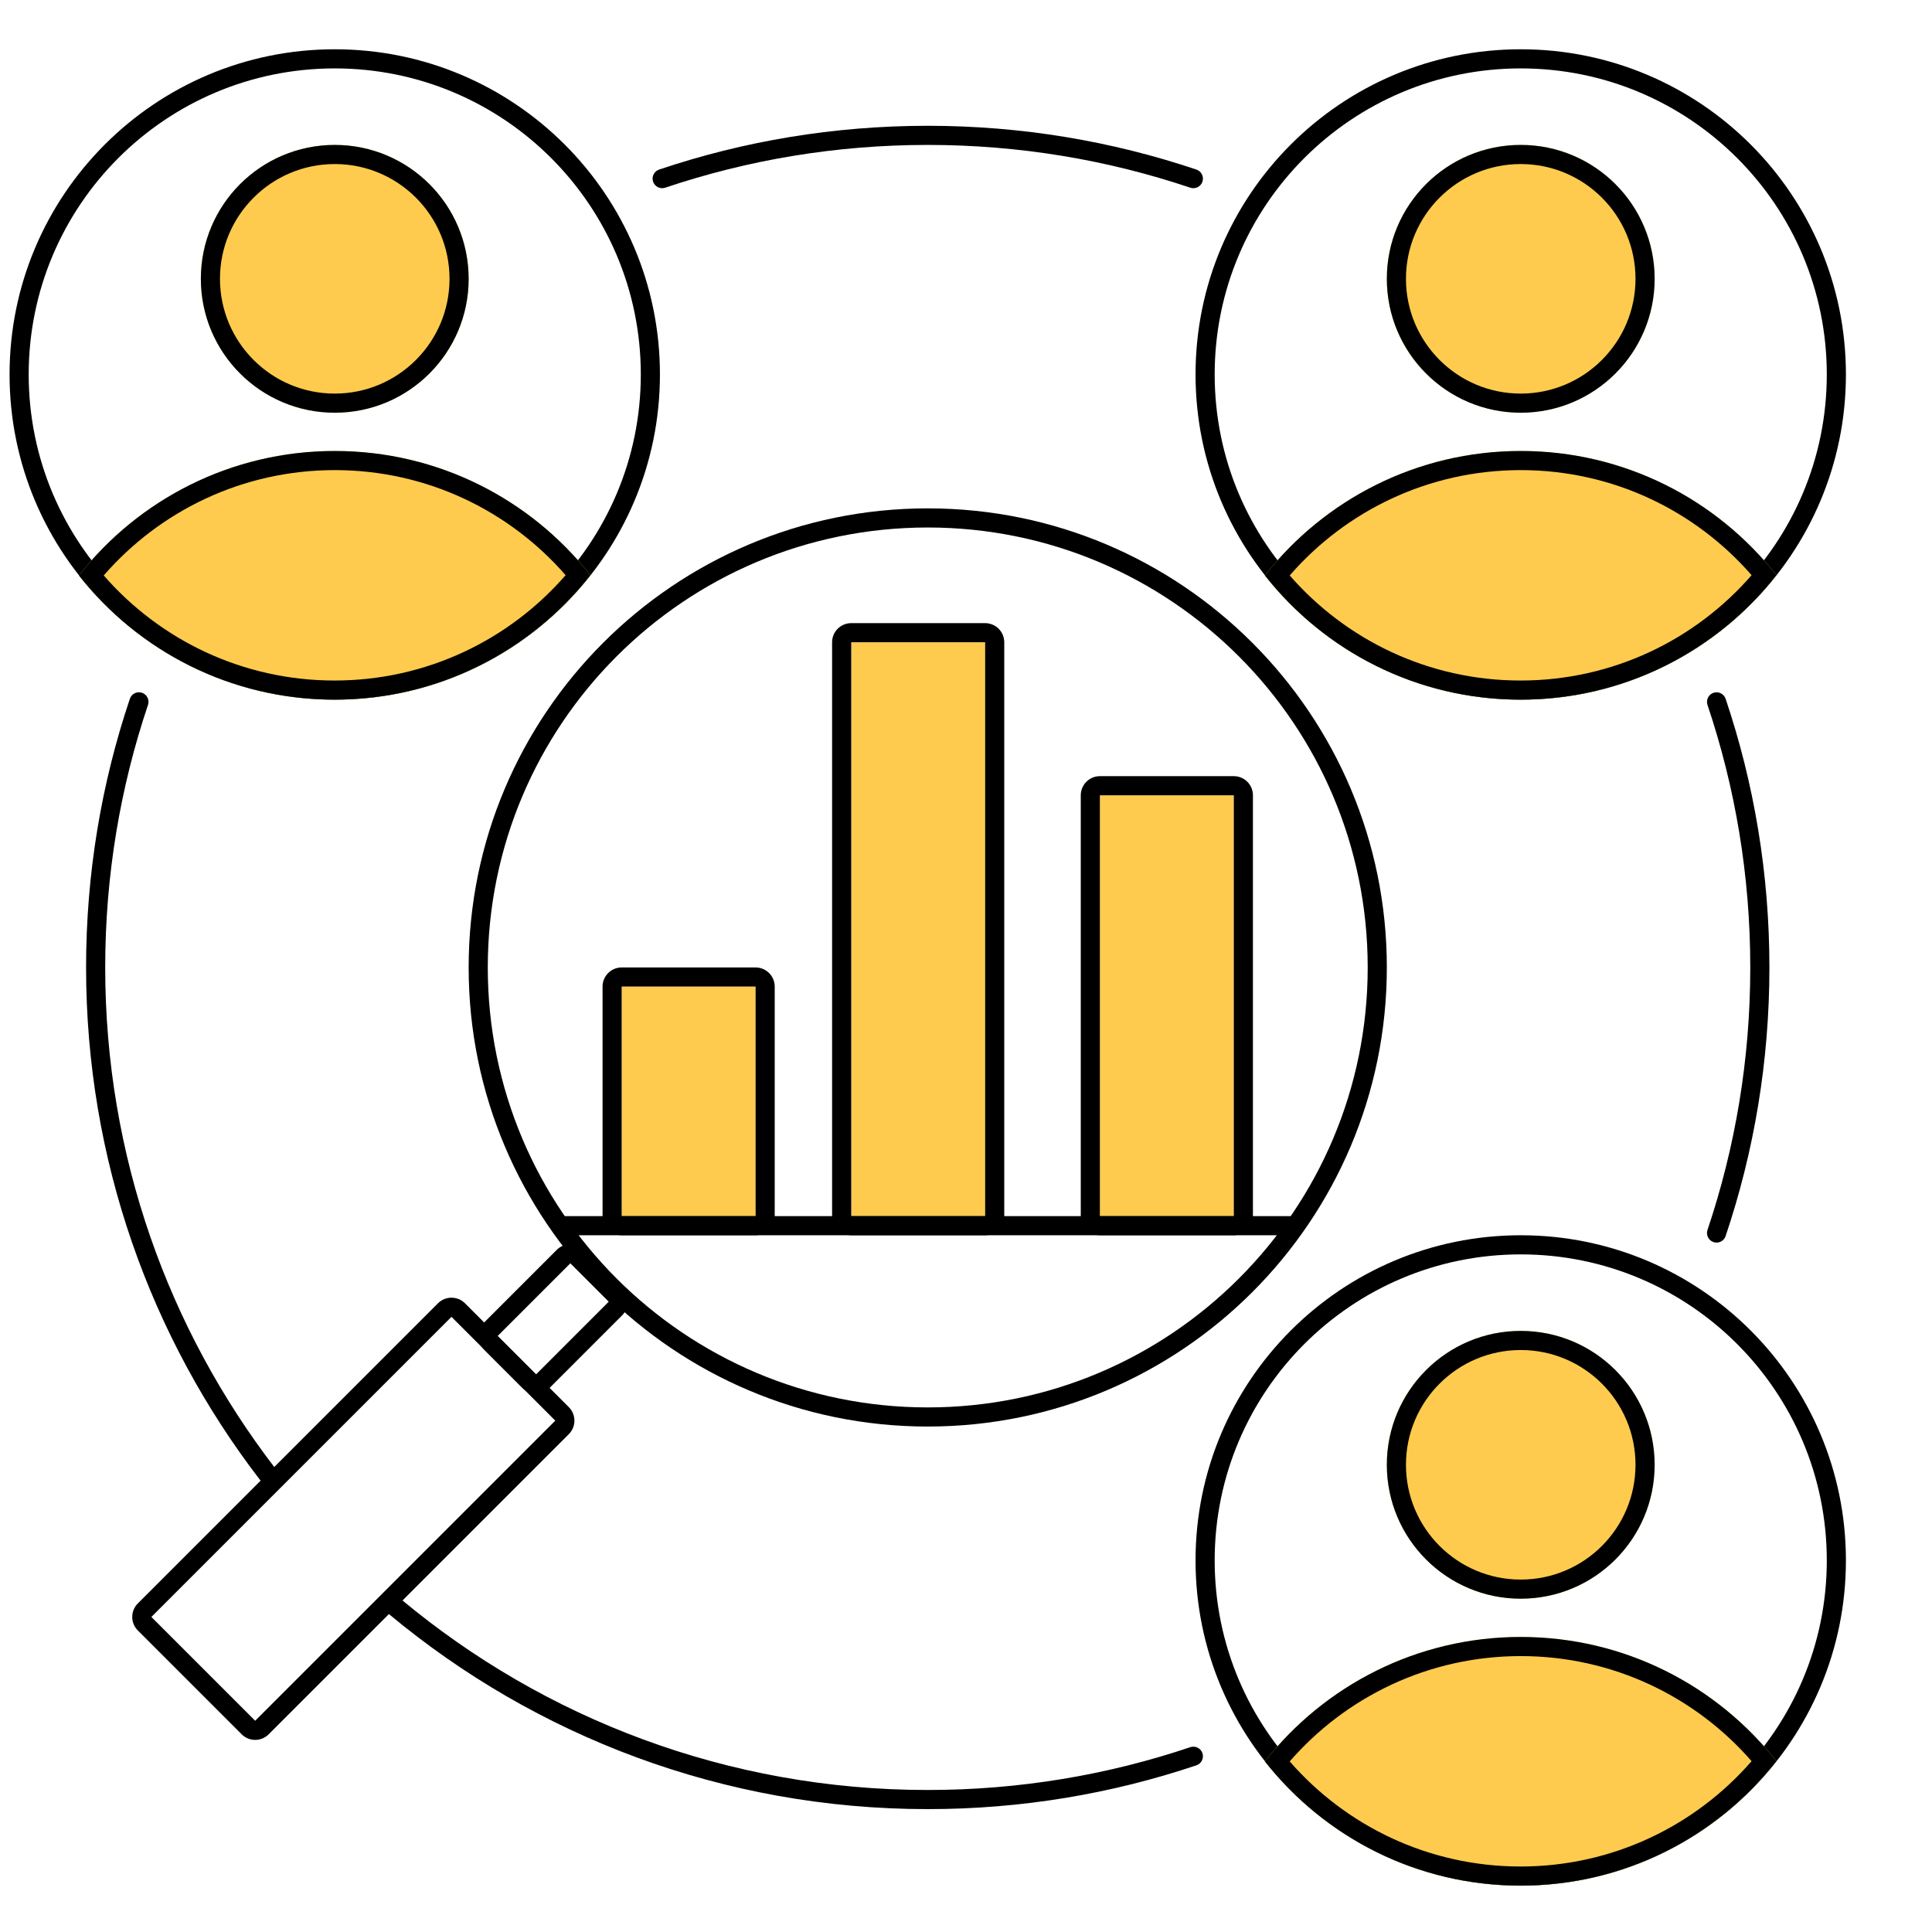
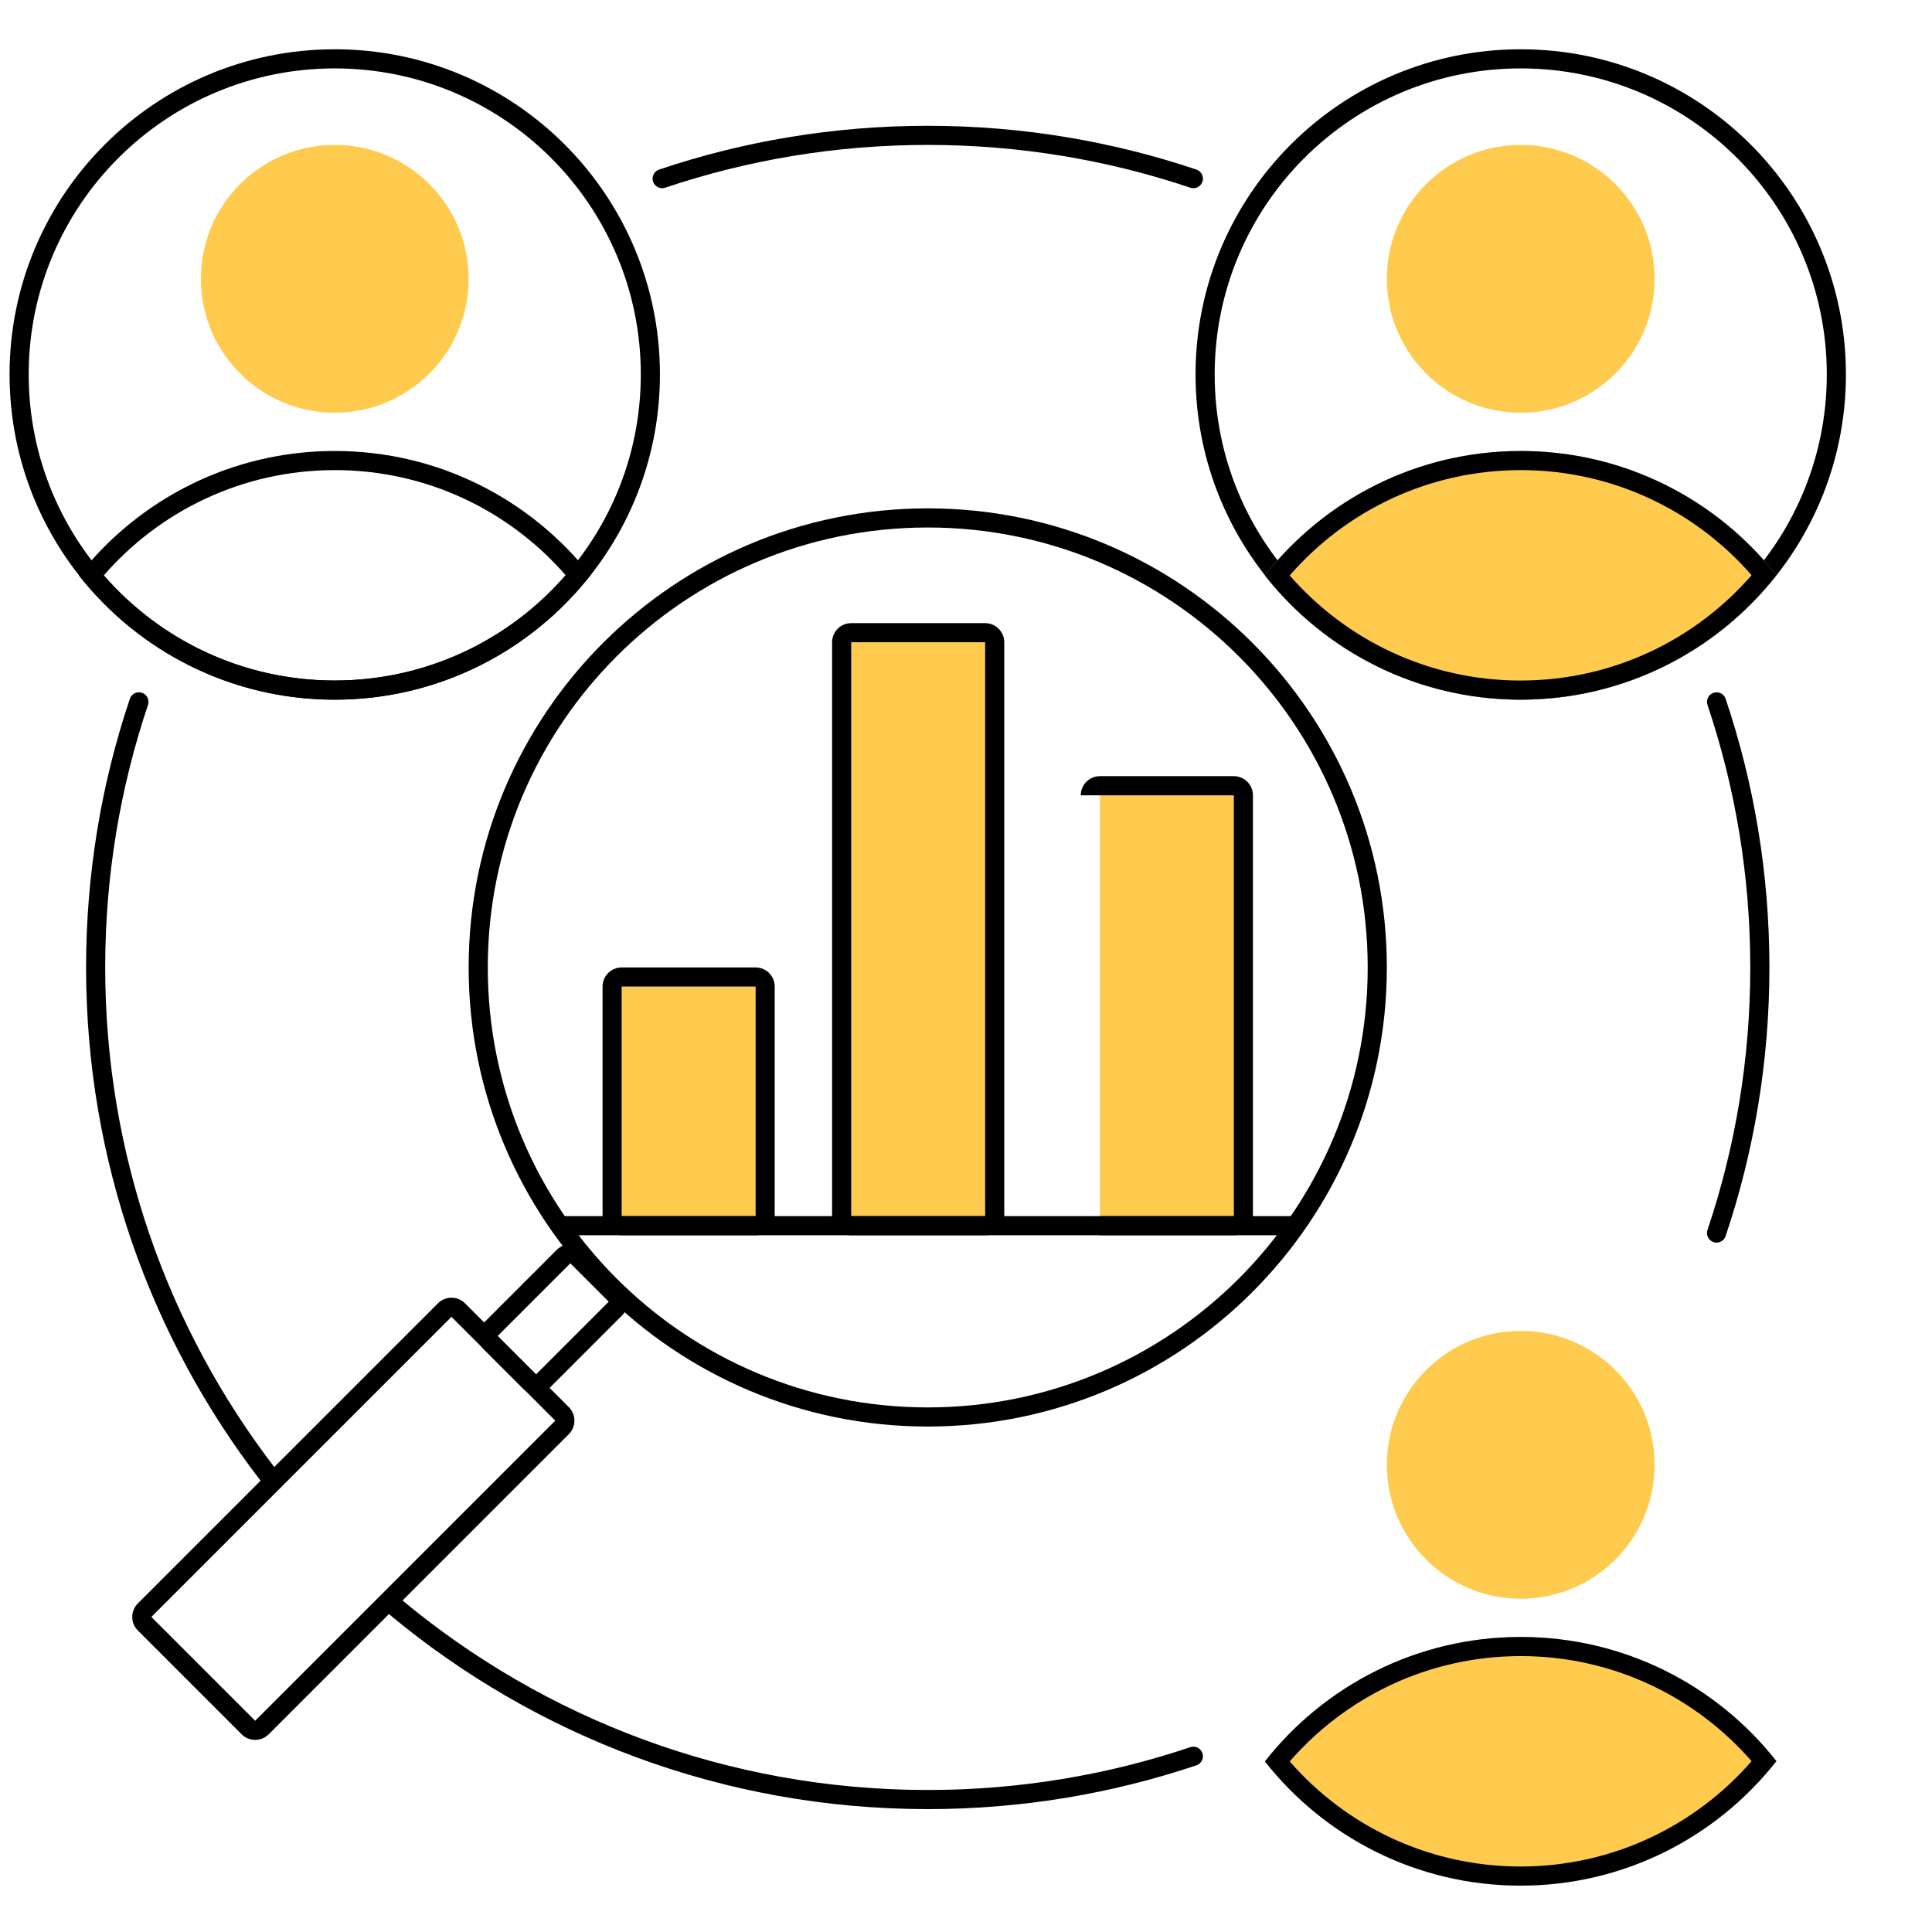
<svg xmlns="http://www.w3.org/2000/svg" width="101" height="101" viewBox="0 0 101 101" fill="none">
  <g clip-path="url(#clip0_1_685)">
    <path fill-rule="evenodd" clip-rule="evenodd" d="M17.5 35.576C26.337 35.576 33.5 28.412 33.5 19.576C33.5 10.739 26.337 3.576 17.5 3.576C8.663 3.576 1.5 10.739 1.5 19.576C1.5 28.412 8.663 35.576 17.5 35.576ZM17.5 36.576C26.889 36.576 34.5 28.965 34.5 19.576C34.5 10.187 26.889 2.576 17.5 2.576C8.111 2.576 0.5 10.187 0.5 19.576C0.5 28.965 8.111 36.576 17.5 36.576Z" fill="black" />
    <path d="M24.5 14.576C24.5 18.442 21.366 21.576 17.5 21.576C13.634 21.576 10.5 18.442 10.5 14.576C10.5 10.71 13.634 7.576 17.5 7.576C21.366 7.576 24.5 10.71 24.5 14.576Z" fill="#FFCB4E" />
-     <path fill-rule="evenodd" clip-rule="evenodd" d="M17.5 20.576C20.814 20.576 23.5 17.889 23.5 14.576C23.5 11.262 20.814 8.576 17.5 8.576C14.186 8.576 11.5 11.262 11.5 14.576C11.5 17.889 14.186 20.576 17.5 20.576ZM17.5 21.576C21.366 21.576 24.5 18.442 24.5 14.576C24.5 10.71 21.366 7.576 17.5 7.576C13.634 7.576 10.5 10.71 10.5 14.576C10.5 18.442 13.634 21.576 17.5 21.576Z" fill="black" />
-     <path d="M4.125 30.083C7.237 26.121 12.072 23.576 17.502 23.576C22.924 23.576 27.753 26.114 30.866 30.068C27.754 34.03 22.919 36.576 17.489 36.576C12.067 36.576 7.238 34.037 4.125 30.083Z" fill="#FFCB4E" />
    <path fill-rule="evenodd" clip-rule="evenodd" d="M5.423 30.083C8.357 33.45 12.675 35.576 17.489 35.576C22.311 35.576 26.634 33.444 29.569 30.069C26.634 26.701 22.316 24.576 17.502 24.576C12.68 24.576 8.357 26.707 5.423 30.083ZM30.866 30.068C27.753 26.114 22.924 23.576 17.502 23.576C12.072 23.576 7.237 26.121 4.125 30.083C7.238 34.037 12.067 36.576 17.489 36.576C22.919 36.576 27.754 34.03 30.866 30.068Z" fill="black" />
    <path fill-rule="evenodd" clip-rule="evenodd" d="M79.5 35.576C88.337 35.576 95.5 28.412 95.5 19.576C95.5 10.739 88.337 3.576 79.5 3.576C70.663 3.576 63.5 10.739 63.5 19.576C63.5 28.412 70.663 35.576 79.5 35.576ZM79.5 36.576C88.889 36.576 96.5 28.965 96.5 19.576C96.5 10.187 88.889 2.576 79.5 2.576C70.111 2.576 62.5 10.187 62.5 19.576C62.5 28.965 70.111 36.576 79.5 36.576Z" fill="black" />
    <path d="M86.5 14.576C86.5 18.442 83.366 21.576 79.5 21.576C75.634 21.576 72.5 18.442 72.5 14.576C72.5 10.71 75.634 7.576 79.5 7.576C83.366 7.576 86.5 10.71 86.5 14.576Z" fill="#FFCB4E" />
-     <path fill-rule="evenodd" clip-rule="evenodd" d="M79.5 20.576C82.814 20.576 85.5 17.889 85.5 14.576C85.5 11.262 82.814 8.576 79.5 8.576C76.186 8.576 73.5 11.262 73.5 14.576C73.5 17.889 76.186 20.576 79.5 20.576ZM79.5 21.576C83.366 21.576 86.5 18.442 86.5 14.576C86.5 10.71 83.366 7.576 79.5 7.576C75.634 7.576 72.5 10.71 72.5 14.576C72.5 18.442 75.634 21.576 79.5 21.576Z" fill="black" />
    <path d="M66.125 30.083C69.237 26.121 74.072 23.576 79.502 23.576C84.924 23.576 89.754 26.114 92.866 30.068C89.754 34.03 84.919 36.576 79.49 36.576C74.067 36.576 69.238 34.037 66.125 30.083Z" fill="#FFCB4E" />
    <path fill-rule="evenodd" clip-rule="evenodd" d="M67.423 30.083C70.357 33.45 74.675 35.576 79.49 35.576C84.311 35.576 88.634 33.444 91.569 30.069C88.634 26.701 84.316 24.576 79.502 24.576C74.68 24.576 70.357 26.707 67.423 30.083ZM92.866 30.068C89.754 26.114 84.924 23.576 79.502 23.576C74.072 23.576 69.237 26.121 66.125 30.083C69.238 34.037 74.067 36.576 79.49 36.576C84.919 36.576 89.754 34.03 92.866 30.068Z" fill="black" />
-     <path fill-rule="evenodd" clip-rule="evenodd" d="M79.5 97.576C88.337 97.576 95.5 90.412 95.5 81.576C95.5 72.739 88.337 65.576 79.5 65.576C70.663 65.576 63.5 72.739 63.5 81.576C63.5 90.412 70.663 97.576 79.5 97.576ZM79.5 98.576C88.889 98.576 96.5 90.965 96.5 81.576C96.5 72.187 88.889 64.576 79.5 64.576C70.111 64.576 62.5 72.187 62.5 81.576C62.5 90.965 70.111 98.576 79.5 98.576Z" fill="black" />
    <path d="M86.5 76.576C86.5 80.442 83.366 83.576 79.5 83.576C75.634 83.576 72.5 80.442 72.5 76.576C72.5 72.71 75.634 69.576 79.5 69.576C83.366 69.576 86.5 72.71 86.5 76.576Z" fill="#FFCB4E" />
-     <path fill-rule="evenodd" clip-rule="evenodd" d="M79.5 82.576C82.814 82.576 85.5 79.889 85.5 76.576C85.5 73.262 82.814 70.576 79.5 70.576C76.186 70.576 73.5 73.262 73.5 76.576C73.5 79.889 76.186 82.576 79.5 82.576ZM79.5 83.576C83.366 83.576 86.5 80.442 86.5 76.576C86.5 72.71 83.366 69.576 79.5 69.576C75.634 69.576 72.5 72.71 72.5 76.576C72.5 80.442 75.634 83.576 79.5 83.576Z" fill="black" />
    <path d="M66.125 92.083C69.237 88.121 74.072 85.576 79.502 85.576C84.924 85.576 89.754 88.114 92.866 92.068C89.754 96.03 84.919 98.576 79.49 98.576C74.067 98.576 69.238 96.037 66.125 92.083Z" fill="#FFCB4E" />
    <path fill-rule="evenodd" clip-rule="evenodd" d="M67.423 92.083C70.357 95.45 74.675 97.576 79.49 97.576C84.311 97.576 88.634 95.444 91.569 92.069C88.634 88.701 84.316 86.576 79.502 86.576C74.68 86.576 70.357 88.707 67.423 92.083ZM92.866 92.068C89.754 88.114 84.924 85.576 79.502 85.576C74.072 85.576 69.237 88.121 66.125 92.083C69.238 96.037 74.067 98.576 79.49 98.576C84.919 98.576 89.754 96.03 92.866 92.068Z" fill="black" />
    <path fill-rule="evenodd" clip-rule="evenodd" d="M24.5 50.576C24.5 63.831 35.245 74.576 48.5 74.576C61.755 74.576 72.5 63.831 72.5 50.576C72.5 37.321 61.755 26.576 48.5 26.576C35.245 26.576 24.5 37.321 24.5 50.576ZM48.5 73.576C35.797 73.576 25.5 63.278 25.5 50.576C25.5 37.873 35.797 27.576 48.5 27.576C61.203 27.576 71.5 37.873 71.5 50.576C71.5 63.278 61.203 73.576 48.5 73.576Z" fill="black" />
    <path fill-rule="evenodd" clip-rule="evenodd" d="M29.029 74.268L13.34 89.957L7.913 84.53L23.602 68.841L29.029 74.268ZM14.047 90.664C13.656 91.055 13.023 91.055 12.633 90.664L7.206 85.237C6.815 84.847 6.815 84.213 7.206 83.823L22.895 68.133C23.285 67.743 23.919 67.743 24.309 68.133L29.736 73.561C30.127 73.951 30.127 74.584 29.736 74.975L14.047 90.664Z" fill="black" />
    <path fill-rule="evenodd" clip-rule="evenodd" d="M31.823 68.049L28.02 71.853L26.013 69.846L29.816 66.043L31.823 68.049ZM28.727 72.56C28.336 72.95 27.703 72.95 27.312 72.56L25.306 70.553C24.915 70.163 24.915 69.53 25.306 69.139L29.109 65.336C29.5 64.945 30.133 64.945 30.523 65.336L32.53 67.342C32.92 67.733 32.92 68.366 32.53 68.756L28.727 72.56Z" fill="black" />
    <path d="M32.5 51.576H39.5V63.576H32.5V51.576Z" fill="#FFCB4E" />
    <path fill-rule="evenodd" clip-rule="evenodd" d="M31.5 51.576C31.5 51.023 31.948 50.576 32.5 50.576H39.5C40.052 50.576 40.5 51.023 40.5 51.576V63.576C40.5 64.128 40.052 64.576 39.5 64.576H32.5C31.948 64.576 31.5 64.128 31.5 63.576V51.576ZM32.5 51.576V63.576H39.5V51.576H32.5Z" fill="black" />
    <path d="M57.5 41.576H64.5V63.576H57.5V41.576Z" fill="#FFCB4E" />
-     <path fill-rule="evenodd" clip-rule="evenodd" d="M56.5 41.576C56.5 41.023 56.948 40.576 57.5 40.576H64.5C65.052 40.576 65.5 41.023 65.5 41.576V63.576C65.5 64.128 65.052 64.576 64.5 64.576H57.5C56.948 64.576 56.5 64.128 56.5 63.576V41.576ZM57.5 41.576V63.576H64.5V41.576H57.5Z" fill="black" />
+     <path fill-rule="evenodd" clip-rule="evenodd" d="M56.5 41.576C56.5 41.023 56.948 40.576 57.5 40.576H64.5C65.052 40.576 65.5 41.023 65.5 41.576V63.576C65.5 64.128 65.052 64.576 64.5 64.576H57.5V41.576ZM57.5 41.576V63.576H64.5V41.576H57.5Z" fill="black" />
    <path d="M44.5 33.576H51.5V63.576H44.5V33.576Z" fill="#FFCB4E" />
    <path fill-rule="evenodd" clip-rule="evenodd" d="M43.5 33.576C43.5 33.023 43.948 32.576 44.5 32.576H51.5C52.052 32.576 52.5 33.023 52.5 33.576V63.576C52.5 64.128 52.052 64.576 51.5 64.576H44.5C43.948 64.576 43.5 64.128 43.5 63.576V33.576ZM44.5 33.576V63.576H51.5V33.576H44.5Z" fill="black" />
    <path d="M67.5 64.576L29.5 64.576L29.5 63.576L67.5 63.576L67.5 64.576Z" fill="black" />
    <path fill-rule="evenodd" clip-rule="evenodd" d="M34.457 8.864C38.868 7.38 43.59 6.576 48.5 6.576C53.41 6.576 58.134 7.38 62.545 8.865C62.807 8.953 62.948 9.237 62.86 9.499C62.772 9.76 62.488 9.901 62.226 9.813C57.916 8.362 53.3 7.576 48.5 7.576C43.7 7.576 39.085 8.362 34.776 9.812C34.514 9.9 34.23 9.76 34.142 9.498C34.054 9.236 34.195 8.953 34.457 8.864ZM7.423 36.216C7.684 36.304 7.825 36.588 7.737 36.85C6.286 41.16 5.5 45.775 5.5 50.576C5.5 60.423 8.809 69.495 14.377 76.744C14.545 76.963 14.504 77.277 14.284 77.445C14.066 77.613 13.752 77.572 13.583 77.353C7.887 69.936 4.5 60.651 4.5 50.576C4.5 45.665 5.305 40.942 6.789 36.531C6.877 36.269 7.161 36.128 7.423 36.216ZM89.578 36.218C89.84 36.13 90.123 36.27 90.211 36.532C91.696 40.943 92.5 45.666 92.5 50.576C92.5 55.486 91.696 60.208 90.211 64.619C90.123 64.881 89.84 65.022 89.578 64.934C89.316 64.846 89.175 64.562 89.263 64.3C90.714 59.991 91.5 55.376 91.5 50.576C91.5 45.776 90.714 41.16 89.263 36.851C89.175 36.589 89.316 36.306 89.578 36.218ZM20.303 83.704C20.48 83.492 20.795 83.463 21.007 83.64C28.46 89.844 38.044 93.576 48.5 93.576C53.3 93.576 57.916 92.789 62.226 91.338C62.488 91.25 62.772 91.391 62.86 91.653C62.948 91.915 62.807 92.198 62.545 92.286C58.134 93.771 53.41 94.576 48.5 94.576C37.801 94.576 27.994 90.757 20.367 84.408C20.155 84.232 20.126 83.916 20.303 83.704Z" fill="black" />
  </g>
  <defs>
    <clipPath id="clip0_1_685">
      <rect width="100" height="100" fill="white" transform="translate(0.5 0.576)" />
    </clipPath>
  </defs>
</svg>